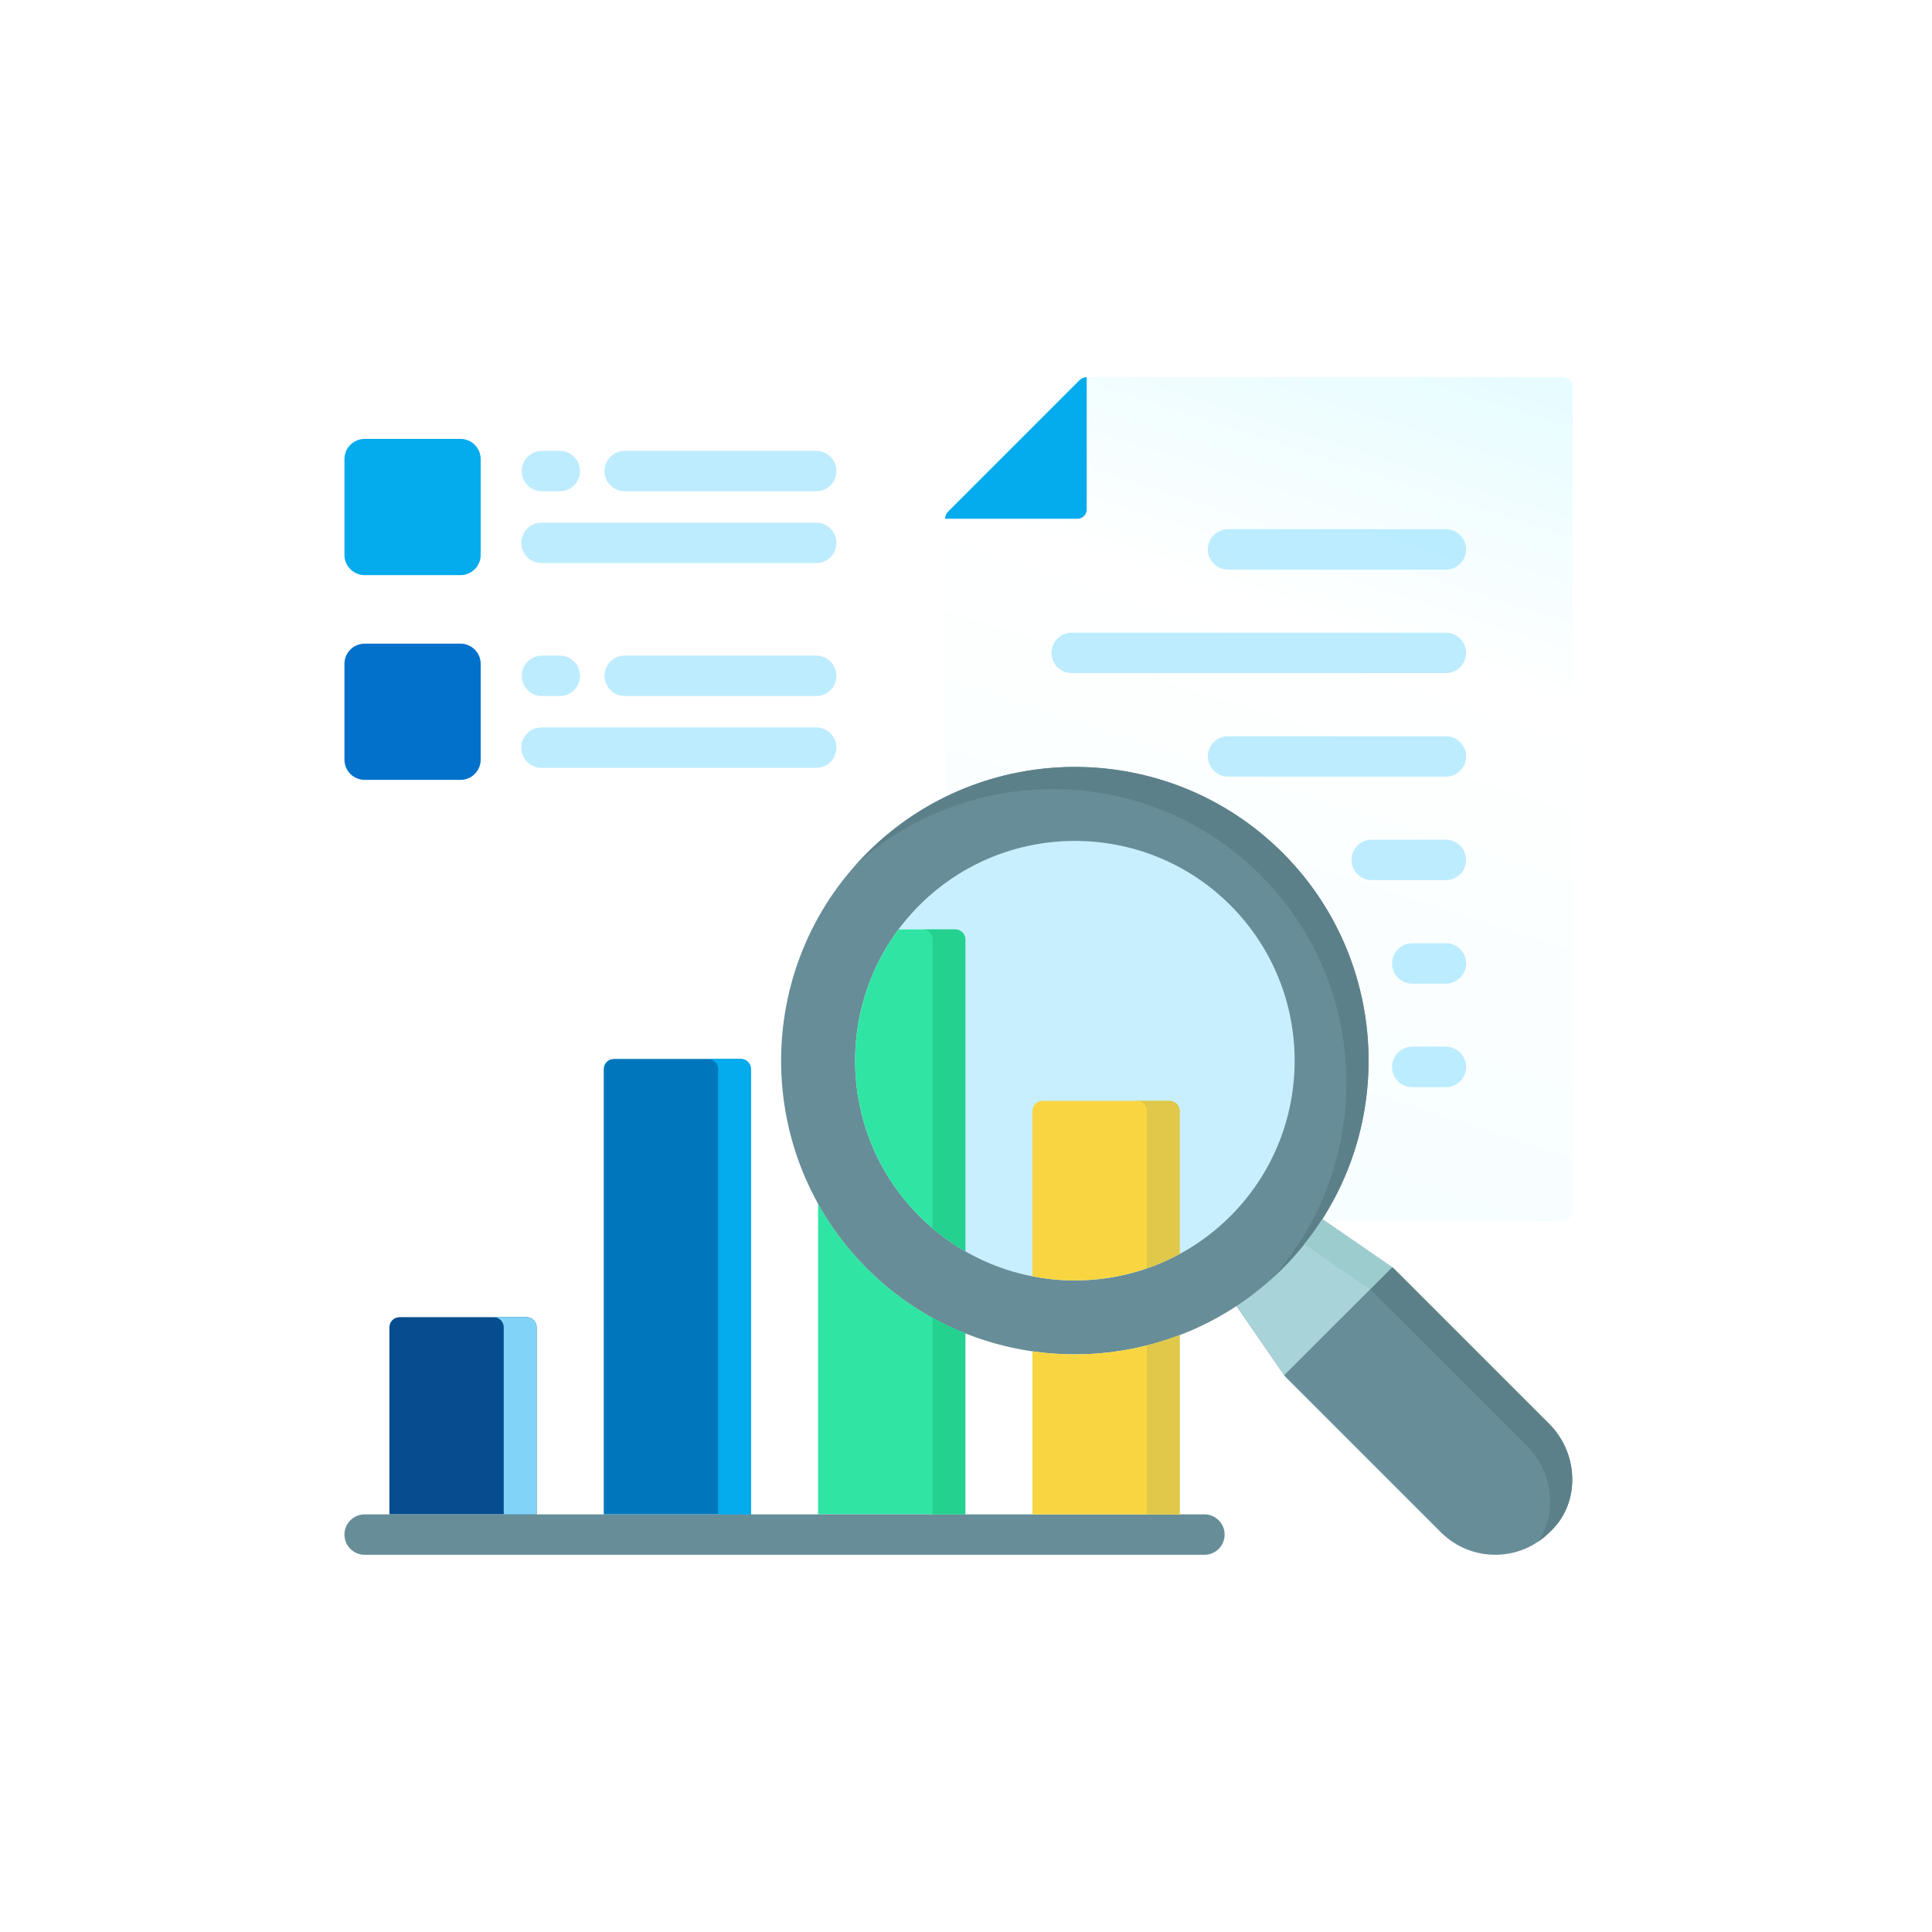
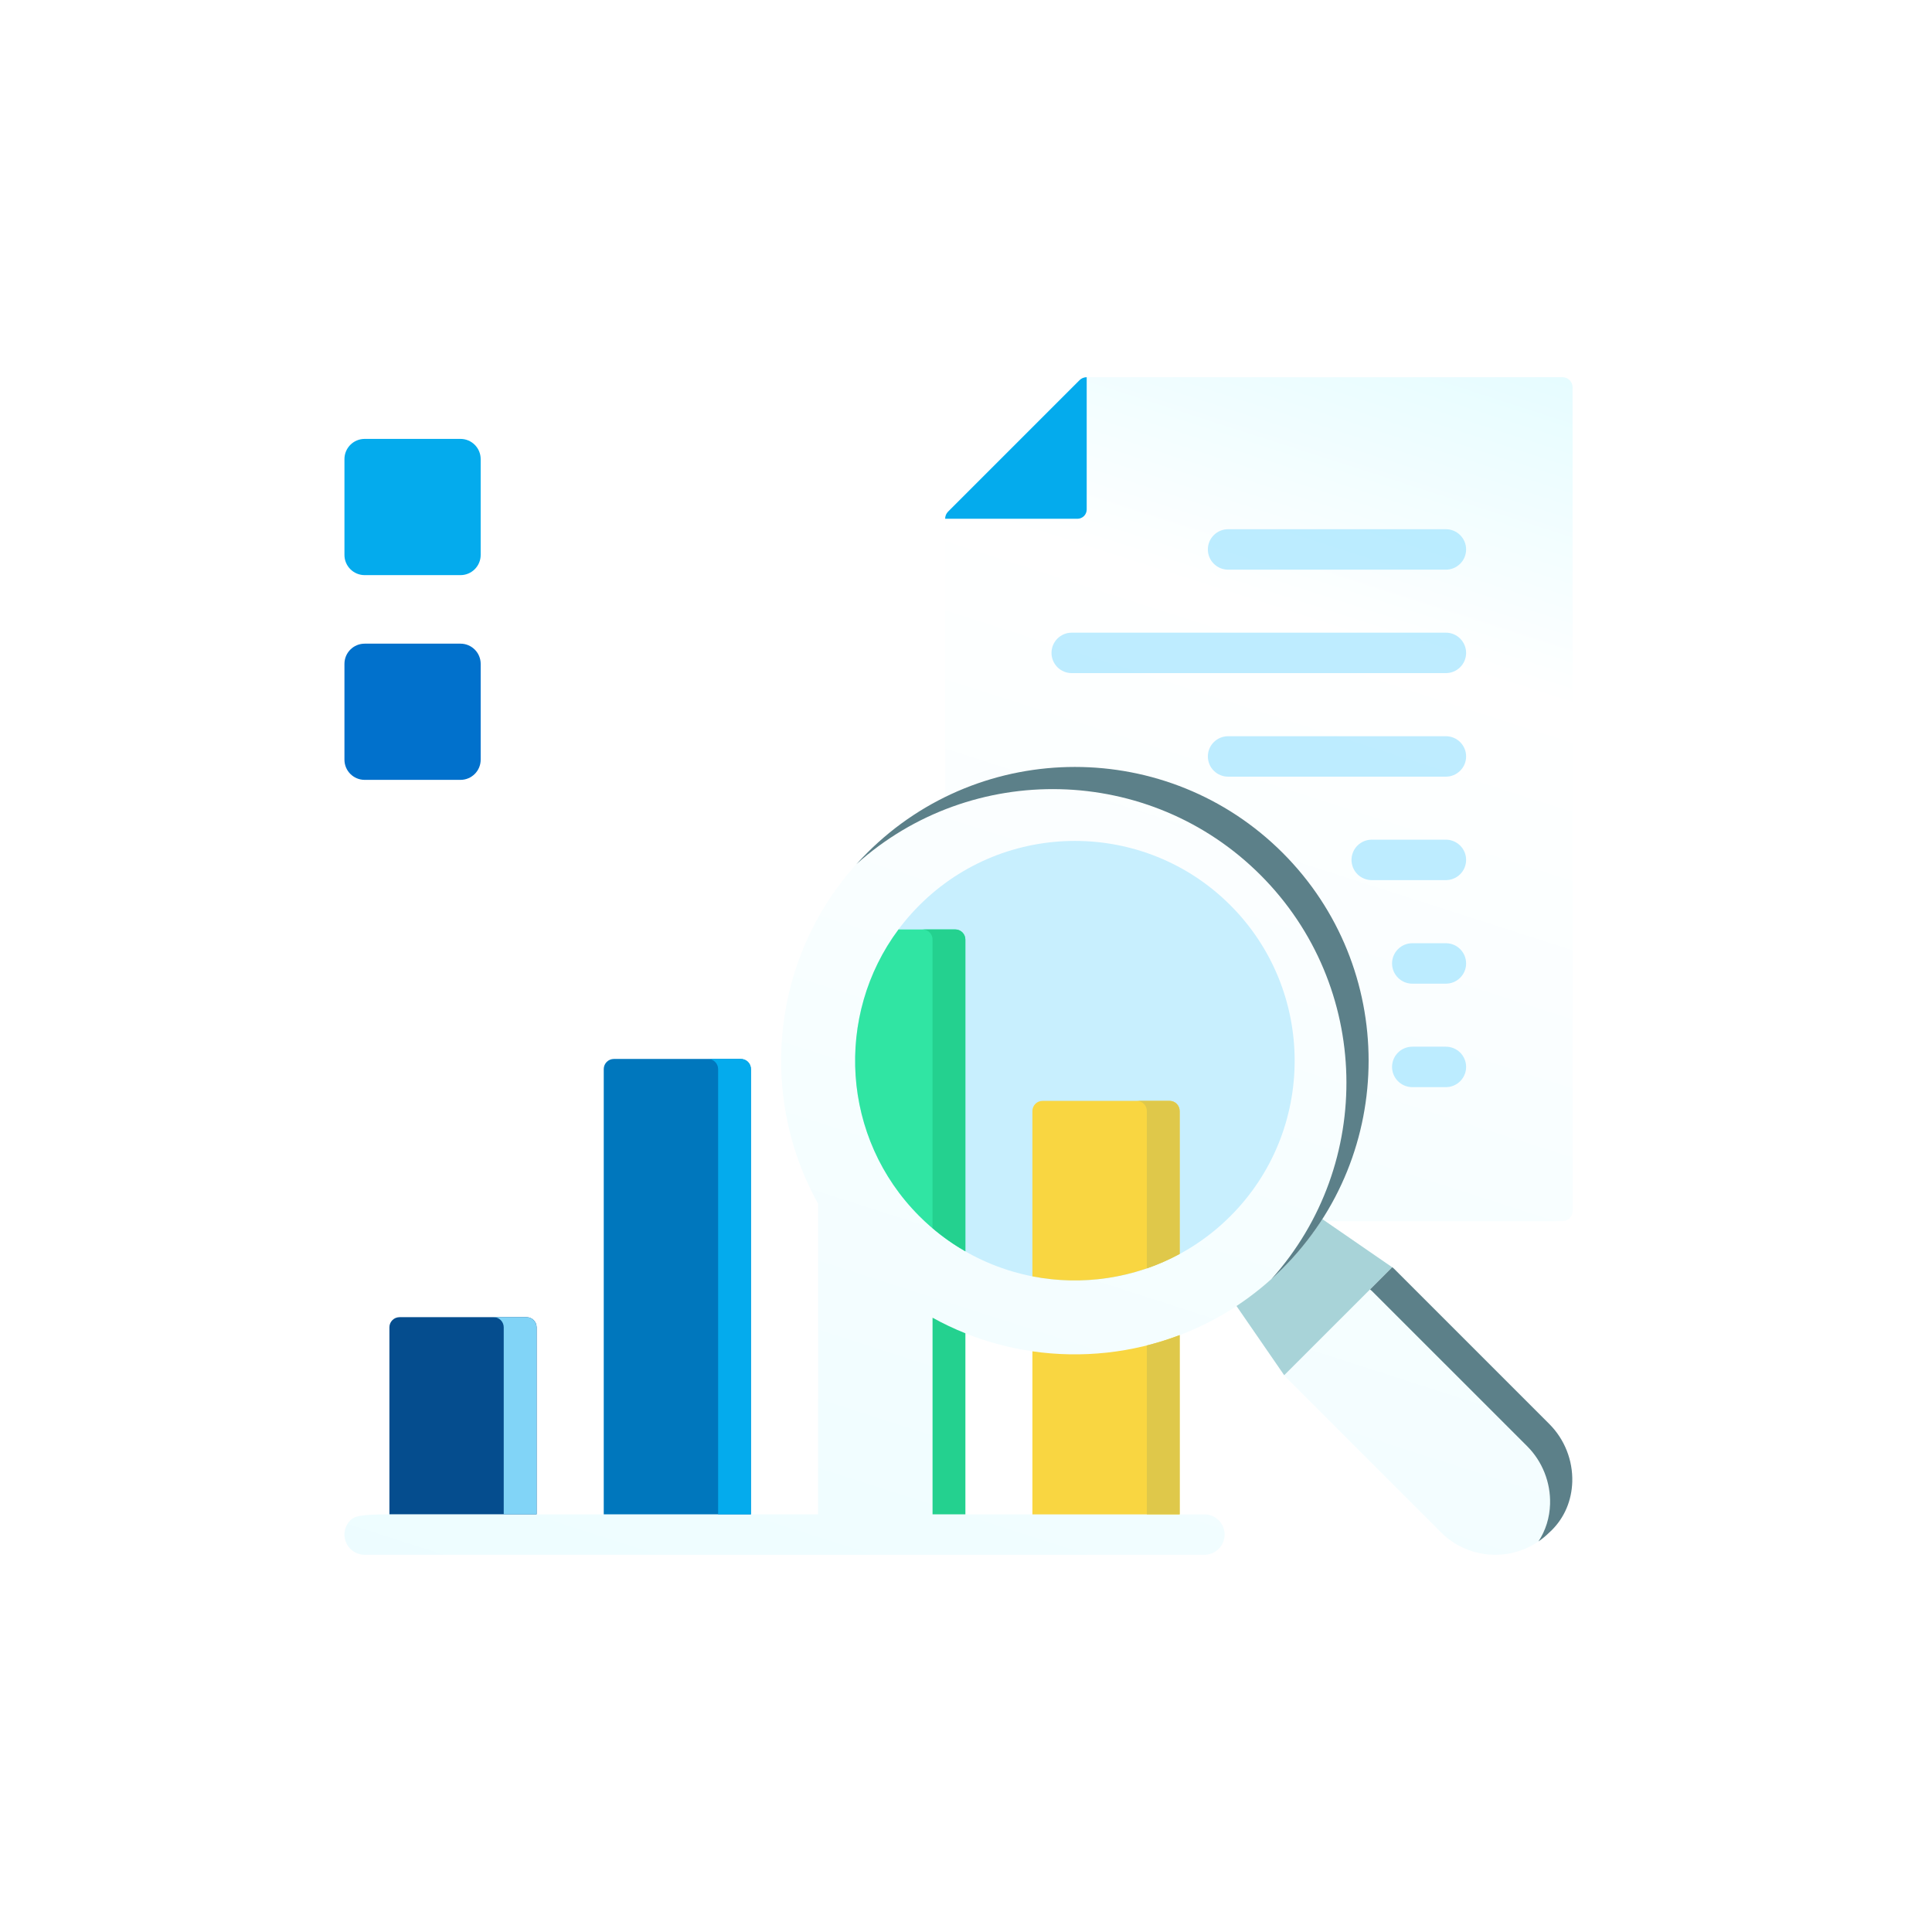
<svg xmlns="http://www.w3.org/2000/svg" width="70" height="70" viewBox="0 0 70 70" fill="none">
  <g filter="url(#filter0_d_3283_21412)">
    <rect x="3" y="3" width="64" height="64" rx="16" fill="white" />
-     <path d="M56.978 43.88V14.033C56.978 13.936 56.939 13.843 56.87 13.774C56.802 13.705 56.709 13.667 56.611 13.667H39.371C39.274 13.667 39.181 13.705 39.112 13.774L34.349 18.537C34.316 18.571 34.288 18.611 34.27 18.655C34.252 18.7 34.242 18.748 34.242 18.796V28.877C33.195 29.392 32.241 30.076 31.416 30.901C27.979 34.339 27.387 39.562 29.641 43.613V54.868H27.207V38.736C27.207 38.639 27.169 38.546 27.1 38.477C27.031 38.408 26.938 38.37 26.841 38.37H22.242C22.145 38.37 22.052 38.408 21.983 38.477C21.915 38.546 21.876 38.639 21.876 38.736V54.868H19.442V48.092C19.442 47.995 19.404 47.902 19.335 47.833C19.266 47.764 19.173 47.726 19.076 47.726H14.475C14.378 47.726 14.285 47.764 14.216 47.833C14.147 47.902 14.109 47.995 14.109 48.092V54.868H13.213C13.019 54.868 12.832 54.945 12.695 55.082C12.558 55.22 12.48 55.406 12.48 55.6C12.48 55.794 12.558 55.981 12.695 56.118C12.832 56.255 13.019 56.333 13.213 56.333H43.638C43.832 56.333 44.019 56.255 44.156 56.118C44.293 55.981 44.37 55.794 44.37 55.6C44.37 55.406 44.293 55.22 44.156 55.082C44.019 54.945 43.832 54.868 43.638 54.868H42.742V48.374C43.465 48.099 44.156 47.746 44.802 47.321L46.53 49.827L46.53 49.828L46.535 49.834L46.535 49.834C46.549 49.854 46.565 49.874 46.583 49.892L52.211 55.52C53.291 56.6 55.044 56.604 56.126 55.531C56.16 55.501 56.193 55.469 56.226 55.437C56.683 54.98 56.944 54.365 56.964 53.69C56.987 52.91 56.685 52.148 56.135 51.597L50.506 45.969C50.488 45.951 50.469 45.935 50.448 45.921L50.448 45.921L50.441 45.916L50.441 45.916L48.019 44.246H56.611C56.708 44.246 56.801 44.208 56.87 44.139C56.939 44.07 56.977 43.977 56.977 43.88L56.978 43.88ZM37.409 54.868H34.975V48.308C35.757 48.621 36.574 48.84 37.409 48.961V54.868Z" fill="url(#paint0_linear_3283_21412)" />
-     <path d="M31.414 45.957C30.717 45.261 30.12 44.472 29.641 43.611V54.866H34.974V48.306C33.64 47.773 32.429 46.974 31.414 45.957Z" fill="#30E5A3" />
-     <path d="M46.471 30.901C42.32 26.75 35.566 26.75 31.416 30.901C27.264 35.053 27.262 41.808 31.413 45.959C35.045 49.59 40.67 50.044 44.801 47.32L46.529 49.826L46.529 49.827L46.534 49.834L46.534 49.833C46.548 49.854 46.564 49.873 46.582 49.892L52.21 55.52C53.29 56.599 55.043 56.603 56.125 55.531C56.159 55.5 56.192 55.468 56.225 55.436C56.682 54.979 56.943 54.364 56.963 53.689C56.986 52.91 56.684 52.147 56.133 51.597L50.505 45.968C50.487 45.951 50.468 45.935 50.447 45.921L50.447 45.92L50.44 45.915L50.44 45.915L47.909 44.171C50.548 40.052 50.069 34.499 46.471 30.901Z" fill="#678D98" />
+     <path d="M56.978 43.88V14.033C56.978 13.936 56.939 13.843 56.87 13.774C56.802 13.705 56.709 13.667 56.611 13.667H39.371C39.274 13.667 39.181 13.705 39.112 13.774L34.349 18.537C34.316 18.571 34.288 18.611 34.27 18.655C34.252 18.7 34.242 18.748 34.242 18.796V28.877C33.195 29.392 32.241 30.076 31.416 30.901C27.979 34.339 27.387 39.562 29.641 43.613V54.868H27.207V38.736C27.207 38.639 27.169 38.546 27.1 38.477C27.031 38.408 26.938 38.37 26.841 38.37H22.242C22.145 38.37 22.052 38.408 21.983 38.477C21.915 38.546 21.876 38.639 21.876 38.736V54.868H19.442V48.092C19.442 47.995 19.404 47.902 19.335 47.833C19.266 47.764 19.173 47.726 19.076 47.726H14.475C14.378 47.726 14.285 47.764 14.216 47.833C14.147 47.902 14.109 47.995 14.109 48.092V54.868C13.019 54.868 12.832 54.945 12.695 55.082C12.558 55.22 12.48 55.406 12.48 55.6C12.48 55.794 12.558 55.981 12.695 56.118C12.832 56.255 13.019 56.333 13.213 56.333H43.638C43.832 56.333 44.019 56.255 44.156 56.118C44.293 55.981 44.37 55.794 44.37 55.6C44.37 55.406 44.293 55.22 44.156 55.082C44.019 54.945 43.832 54.868 43.638 54.868H42.742V48.374C43.465 48.099 44.156 47.746 44.802 47.321L46.53 49.827L46.53 49.828L46.535 49.834L46.535 49.834C46.549 49.854 46.565 49.874 46.583 49.892L52.211 55.52C53.291 56.6 55.044 56.604 56.126 55.531C56.16 55.501 56.193 55.469 56.226 55.437C56.683 54.98 56.944 54.365 56.964 53.69C56.987 52.91 56.685 52.148 56.135 51.597L50.506 45.969C50.488 45.951 50.469 45.935 50.448 45.921L50.448 45.921L50.441 45.916L50.441 45.916L48.019 44.246H56.611C56.708 44.246 56.801 44.208 56.87 44.139C56.939 44.07 56.977 43.977 56.977 43.88L56.978 43.88ZM37.409 54.868H34.975V48.308C35.757 48.621 36.574 48.84 37.409 48.961V54.868Z" fill="url(#paint0_linear_3283_21412)" />
    <path d="M33.313 32.797C30.206 35.904 30.205 40.958 33.311 44.063C36.418 47.17 41.473 47.17 44.579 44.063C47.685 40.958 47.684 35.904 44.577 32.797C41.472 29.692 36.419 29.692 33.313 32.797Z" fill="#C8EFFE" />
    <path d="M34.975 42.526V34.042C34.975 33.945 34.936 33.852 34.868 33.783C34.799 33.715 34.706 33.676 34.609 33.676H32.554C30.232 36.794 30.483 41.236 33.31 44.063C33.806 44.56 34.366 44.988 34.975 45.337V42.526L34.975 42.526Z" fill="#30E5A3" />
    <path d="M46.471 45.956C45.962 46.466 45.402 46.923 44.801 47.319L46.529 49.826L50.441 45.915L47.909 44.17C47.495 44.816 47.013 45.414 46.471 45.956H46.471Z" fill="#A8D3D8" />
    <path d="M31.419 30.901C31.285 31.035 31.154 31.172 31.027 31.313C35.202 27.558 41.654 27.688 45.67 31.704C49.687 35.721 49.817 42.173 46.062 46.348C46.202 46.222 46.339 46.091 46.474 45.956C50.625 41.806 50.625 35.052 46.474 30.901C42.323 26.75 35.569 26.75 31.419 30.901L31.419 30.901ZM50.443 45.915L49.64 46.719C49.662 46.734 49.684 46.752 49.704 46.772L55.333 52.4C55.883 52.95 56.185 53.713 56.162 54.493C56.147 54.991 56 55.456 55.741 55.849C55.879 55.755 56.009 55.648 56.128 55.531C56.162 55.5 56.195 55.468 56.228 55.436C56.685 54.979 56.946 54.364 56.966 53.689C56.989 52.909 56.687 52.147 56.136 51.596L50.508 45.968C50.488 45.948 50.467 45.931 50.443 45.915Z" fill="#5C8089" />
-     <path d="M47.908 44.17C47.707 44.484 47.489 44.787 47.256 45.078L49.636 46.719L50.44 45.915L47.908 44.17H47.908Z" fill="#9DCCCE" />
-     <path d="M43.638 56.333H13.213C13.019 56.333 12.832 56.256 12.695 56.119C12.558 55.981 12.48 55.795 12.48 55.601C12.48 55.407 12.558 55.22 12.695 55.083C12.832 54.946 13.019 54.868 13.213 54.868H43.638C43.832 54.868 44.019 54.946 44.156 55.083C44.293 55.22 44.37 55.407 44.37 55.601C44.37 55.795 44.293 55.981 44.156 56.119C44.019 56.256 43.832 56.333 43.638 56.333Z" fill="#678D98" />
    <path d="M39.373 18.461V13.667C39.276 13.667 39.183 13.705 39.114 13.774L34.351 18.537C34.317 18.571 34.29 18.611 34.272 18.655C34.254 18.7 34.244 18.748 34.244 18.796H39.038C39.082 18.796 39.126 18.787 39.166 18.77C39.207 18.753 39.244 18.729 39.275 18.698C39.306 18.667 39.331 18.63 39.347 18.589C39.364 18.549 39.373 18.505 39.373 18.461L39.373 18.461Z" fill="#04ABED" />
    <path d="M52.388 35.64H51.17C50.975 35.64 50.789 35.563 50.652 35.425C50.514 35.288 50.437 35.102 50.437 34.907C50.437 34.713 50.514 34.527 50.652 34.389C50.789 34.252 50.975 34.175 51.17 34.175H52.388C52.582 34.175 52.768 34.252 52.905 34.389C53.043 34.527 53.12 34.713 53.12 34.907C53.12 35.102 53.043 35.288 52.905 35.425C52.768 35.563 52.582 35.64 52.388 35.64ZM52.388 28.14H44.495C44.301 28.14 44.115 28.062 43.978 27.925C43.84 27.788 43.763 27.602 43.763 27.407C43.763 27.213 43.84 27.027 43.978 26.889C44.115 26.752 44.301 26.675 44.495 26.675H52.388C52.582 26.675 52.768 26.752 52.905 26.889C53.043 27.027 53.12 27.213 53.12 27.407C53.12 27.602 53.043 27.788 52.905 27.925C52.768 28.062 52.582 28.14 52.388 28.14ZM52.388 31.888H49.7C49.506 31.888 49.32 31.811 49.182 31.674C49.045 31.537 48.968 31.35 48.968 31.156C48.968 30.962 49.045 30.775 49.182 30.638C49.32 30.501 49.506 30.423 49.7 30.423H52.388C52.582 30.423 52.768 30.501 52.905 30.638C53.043 30.775 53.12 30.962 53.12 31.156C53.12 31.35 53.043 31.537 52.905 31.674C52.768 31.811 52.582 31.888 52.388 31.888ZM52.388 24.388H38.83C38.636 24.388 38.45 24.311 38.312 24.174C38.175 24.036 38.098 23.85 38.098 23.656C38.098 23.462 38.175 23.275 38.312 23.138C38.45 23 38.636 22.923 38.83 22.923H52.388C52.582 22.923 52.768 23 52.905 23.138C53.043 23.275 53.12 23.462 53.12 23.656C53.12 23.85 53.043 24.036 52.905 24.174C52.768 24.311 52.582 24.388 52.388 24.388ZM52.388 20.64H44.495C44.301 20.64 44.115 20.562 43.978 20.425C43.84 20.288 43.763 20.101 43.763 19.907C43.763 19.713 43.84 19.526 43.978 19.389C44.115 19.252 44.301 19.175 44.495 19.175H52.388C52.582 19.175 52.768 19.252 52.905 19.389C53.043 19.526 53.12 19.713 53.12 19.907C53.12 20.101 53.043 20.288 52.905 20.425C52.768 20.562 52.582 20.64 52.388 20.64ZM52.388 39.389H51.17C50.975 39.389 50.789 39.311 50.652 39.174C50.514 39.037 50.437 38.85 50.437 38.656C50.437 38.462 50.514 38.276 50.652 38.138C50.789 38.001 50.975 37.924 51.17 37.924H52.388C52.582 37.924 52.768 38.001 52.905 38.138C53.043 38.276 53.12 38.462 53.12 38.656C53.12 38.85 53.043 39.037 52.905 39.174C52.768 39.311 52.582 39.389 52.388 39.389Z" fill="#92DFFF" fill-opacity="0.59" />
-     <path d="M20.284 17.801H19.635C19.441 17.801 19.255 17.724 19.117 17.586C18.98 17.449 18.903 17.263 18.903 17.068C18.903 16.874 18.98 16.688 19.117 16.55C19.255 16.413 19.441 16.336 19.635 16.336H20.284C20.478 16.336 20.664 16.413 20.802 16.55C20.939 16.688 21.016 16.874 21.016 17.068C21.016 17.263 20.939 17.449 20.802 17.586C20.664 17.724 20.478 17.801 20.284 17.801ZM29.573 17.801H22.635C22.44 17.801 22.254 17.724 22.117 17.586C21.979 17.449 21.902 17.263 21.902 17.068C21.902 16.874 21.979 16.688 22.117 16.55C22.254 16.413 22.44 16.336 22.635 16.336H29.573C29.768 16.336 29.954 16.413 30.091 16.55C30.229 16.688 30.306 16.874 30.306 17.068C30.306 17.263 30.229 17.449 30.091 17.586C29.954 17.724 29.768 17.801 29.573 17.801ZM29.573 20.403H19.619C19.425 20.403 19.239 20.326 19.101 20.189C18.964 20.051 18.887 19.865 18.887 19.671C18.887 19.477 18.964 19.29 19.101 19.153C19.239 19.015 19.425 18.938 19.619 18.938H29.573C29.768 18.938 29.954 19.015 30.091 19.153C30.229 19.29 30.306 19.477 30.306 19.671C30.306 19.865 30.229 20.051 30.091 20.189C29.954 20.326 29.768 20.403 29.573 20.403ZM20.284 25.219H19.635C19.441 25.219 19.255 25.142 19.117 25.004C18.98 24.867 18.903 24.681 18.903 24.486C18.903 24.292 18.98 24.106 19.117 23.968C19.255 23.831 19.441 23.754 19.635 23.754H20.284C20.478 23.754 20.664 23.831 20.802 23.968C20.939 24.106 21.016 24.292 21.016 24.486C21.016 24.681 20.939 24.867 20.802 25.004C20.664 25.142 20.478 25.219 20.284 25.219ZM29.573 25.219H22.635C22.44 25.219 22.254 25.142 22.117 25.004C21.979 24.867 21.902 24.681 21.902 24.486C21.902 24.292 21.979 24.106 22.117 23.968C22.254 23.831 22.44 23.754 22.635 23.754H29.573C29.768 23.754 29.954 23.831 30.091 23.968C30.229 24.106 30.306 24.292 30.306 24.486C30.306 24.681 30.229 24.867 30.091 25.004C29.954 25.142 29.768 25.219 29.573 25.219ZM29.573 27.821H19.619C19.425 27.821 19.239 27.744 19.101 27.607C18.964 27.469 18.887 27.283 18.887 27.089C18.887 26.895 18.964 26.708 19.101 26.571C19.239 26.433 19.425 26.356 19.619 26.356H29.573C29.768 26.356 29.954 26.433 30.091 26.571C30.229 26.708 30.306 26.895 30.306 27.089C30.306 27.283 30.229 27.469 30.091 27.607C29.954 27.744 29.768 27.821 29.573 27.821Z" fill="#92DFFF" fill-opacity="0.59" />
    <path d="M16.684 15.902H13.213C12.808 15.902 12.48 16.23 12.48 16.635V20.106C12.48 20.51 12.808 20.838 13.213 20.838H16.684C17.088 20.838 17.416 20.51 17.416 20.106V16.635C17.416 16.23 17.088 15.902 16.684 15.902Z" fill="#04ABED" />
    <path d="M16.684 23.321H13.213C12.808 23.321 12.48 23.649 12.48 24.053V27.524C12.48 27.929 12.808 28.256 13.213 28.256H16.684C17.088 28.256 17.416 27.929 17.416 27.524V24.053C17.416 23.649 17.088 23.321 16.684 23.321Z" fill="#0171CC" />
    <path d="M19.443 54.865V48.09C19.443 47.993 19.404 47.9 19.336 47.831C19.267 47.762 19.174 47.724 19.077 47.724H14.476C14.379 47.724 14.285 47.762 14.217 47.831C14.148 47.9 14.109 47.993 14.109 48.09V54.865H19.443Z" fill="#054D8E" />
    <path d="M27.206 54.866V38.734C27.206 38.637 27.168 38.544 27.099 38.475C27.03 38.407 26.937 38.368 26.84 38.368H22.241C22.144 38.368 22.051 38.407 21.982 38.475C21.914 38.544 21.875 38.637 21.875 38.734V54.866H27.206Z" fill="#0077BD" />
    <path d="M26.843 38.369H25.652C25.75 38.369 25.843 38.407 25.911 38.476C25.98 38.545 26.019 38.638 26.019 38.735V54.867H27.209V38.735C27.209 38.638 27.17 38.545 27.102 38.476C27.033 38.407 26.94 38.369 26.843 38.369Z" fill="#04ABED" />
    <path d="M19.075 47.724H17.885C17.982 47.724 18.075 47.762 18.144 47.831C18.212 47.9 18.251 47.993 18.251 48.09V54.865H19.441V48.09C19.441 47.993 19.403 47.9 19.334 47.831C19.265 47.762 19.172 47.724 19.075 47.724Z" fill="#81D4F7" />
    <path d="M34.978 42.526V34.042C34.978 33.945 34.94 33.852 34.871 33.783C34.802 33.714 34.709 33.675 34.612 33.675H33.422C33.519 33.675 33.612 33.714 33.681 33.783C33.749 33.852 33.788 33.945 33.788 34.042V44.497C34.158 44.813 34.557 45.094 34.978 45.336V42.526V42.526ZM33.788 47.743V54.867H34.978V48.308C34.57 48.145 34.173 47.956 33.788 47.743Z" fill="#24D18F" />
    <path d="M42.74 45.433V40.253C42.74 40.156 42.701 40.063 42.633 39.994C42.564 39.925 42.471 39.887 42.374 39.887H37.773C37.675 39.887 37.582 39.925 37.514 39.994C37.445 40.063 37.406 40.156 37.406 40.253V46.245C39.202 46.595 41.095 46.323 42.74 45.433ZM37.406 48.961V54.868H42.74V48.374C41.034 49.024 39.193 49.219 37.406 48.961Z" fill="#F9D641" />
    <path d="M41.552 48.748V54.867H42.742V48.374C42.353 48.522 41.956 48.647 41.552 48.748ZM41.552 44.743V45.957C41.962 45.815 42.36 45.639 42.742 45.432V40.253C42.742 40.156 42.703 40.062 42.635 39.994C42.566 39.925 42.473 39.886 42.376 39.886H41.185C41.283 39.886 41.376 39.925 41.444 39.994C41.513 40.062 41.552 40.156 41.552 40.253V44.743Z" fill="#DFC84A" />
  </g>
  <defs>
    <filter id="filter0_d_3283_21412" x="0" y="0" width="70" height="70" filterUnits="userSpaceOnUse" color-interpolation-filters="sRGB">
      <feFlood flood-opacity="0" result="BackgroundImageFix" />
      <feColorMatrix in="SourceAlpha" type="matrix" values="0 0 0 0 0 0 0 0 0 0 0 0 0 0 0 0 0 0 127 0" result="hardAlpha" />
      <feOffset />
      <feGaussianBlur stdDeviation="1.5" />
      <feComposite in2="hardAlpha" operator="out" />
      <feColorMatrix type="matrix" values="0 0 0 0 0 0 0 0 0 0 0 0 0 0 0 0 0 0 0.15 0" />
      <feBlend mode="normal" in2="BackgroundImageFix" result="effect1_dropShadow_3283_21412" />
      <feBlend mode="normal" in="SourceGraphic" in2="effect1_dropShadow_3283_21412" result="shape" />
    </filter>
    <linearGradient id="paint0_linear_3283_21412" x1="64.872" y1="11.704" x2="44.406" y2="75.331" gradientUnits="userSpaceOnUse">
      <stop stop-color="#DCFBFF" />
      <stop offset="0.235" stop-color="white" />
      <stop offset="0.984" stop-color="#EAFCFF" />
    </linearGradient>
  </defs>
</svg>